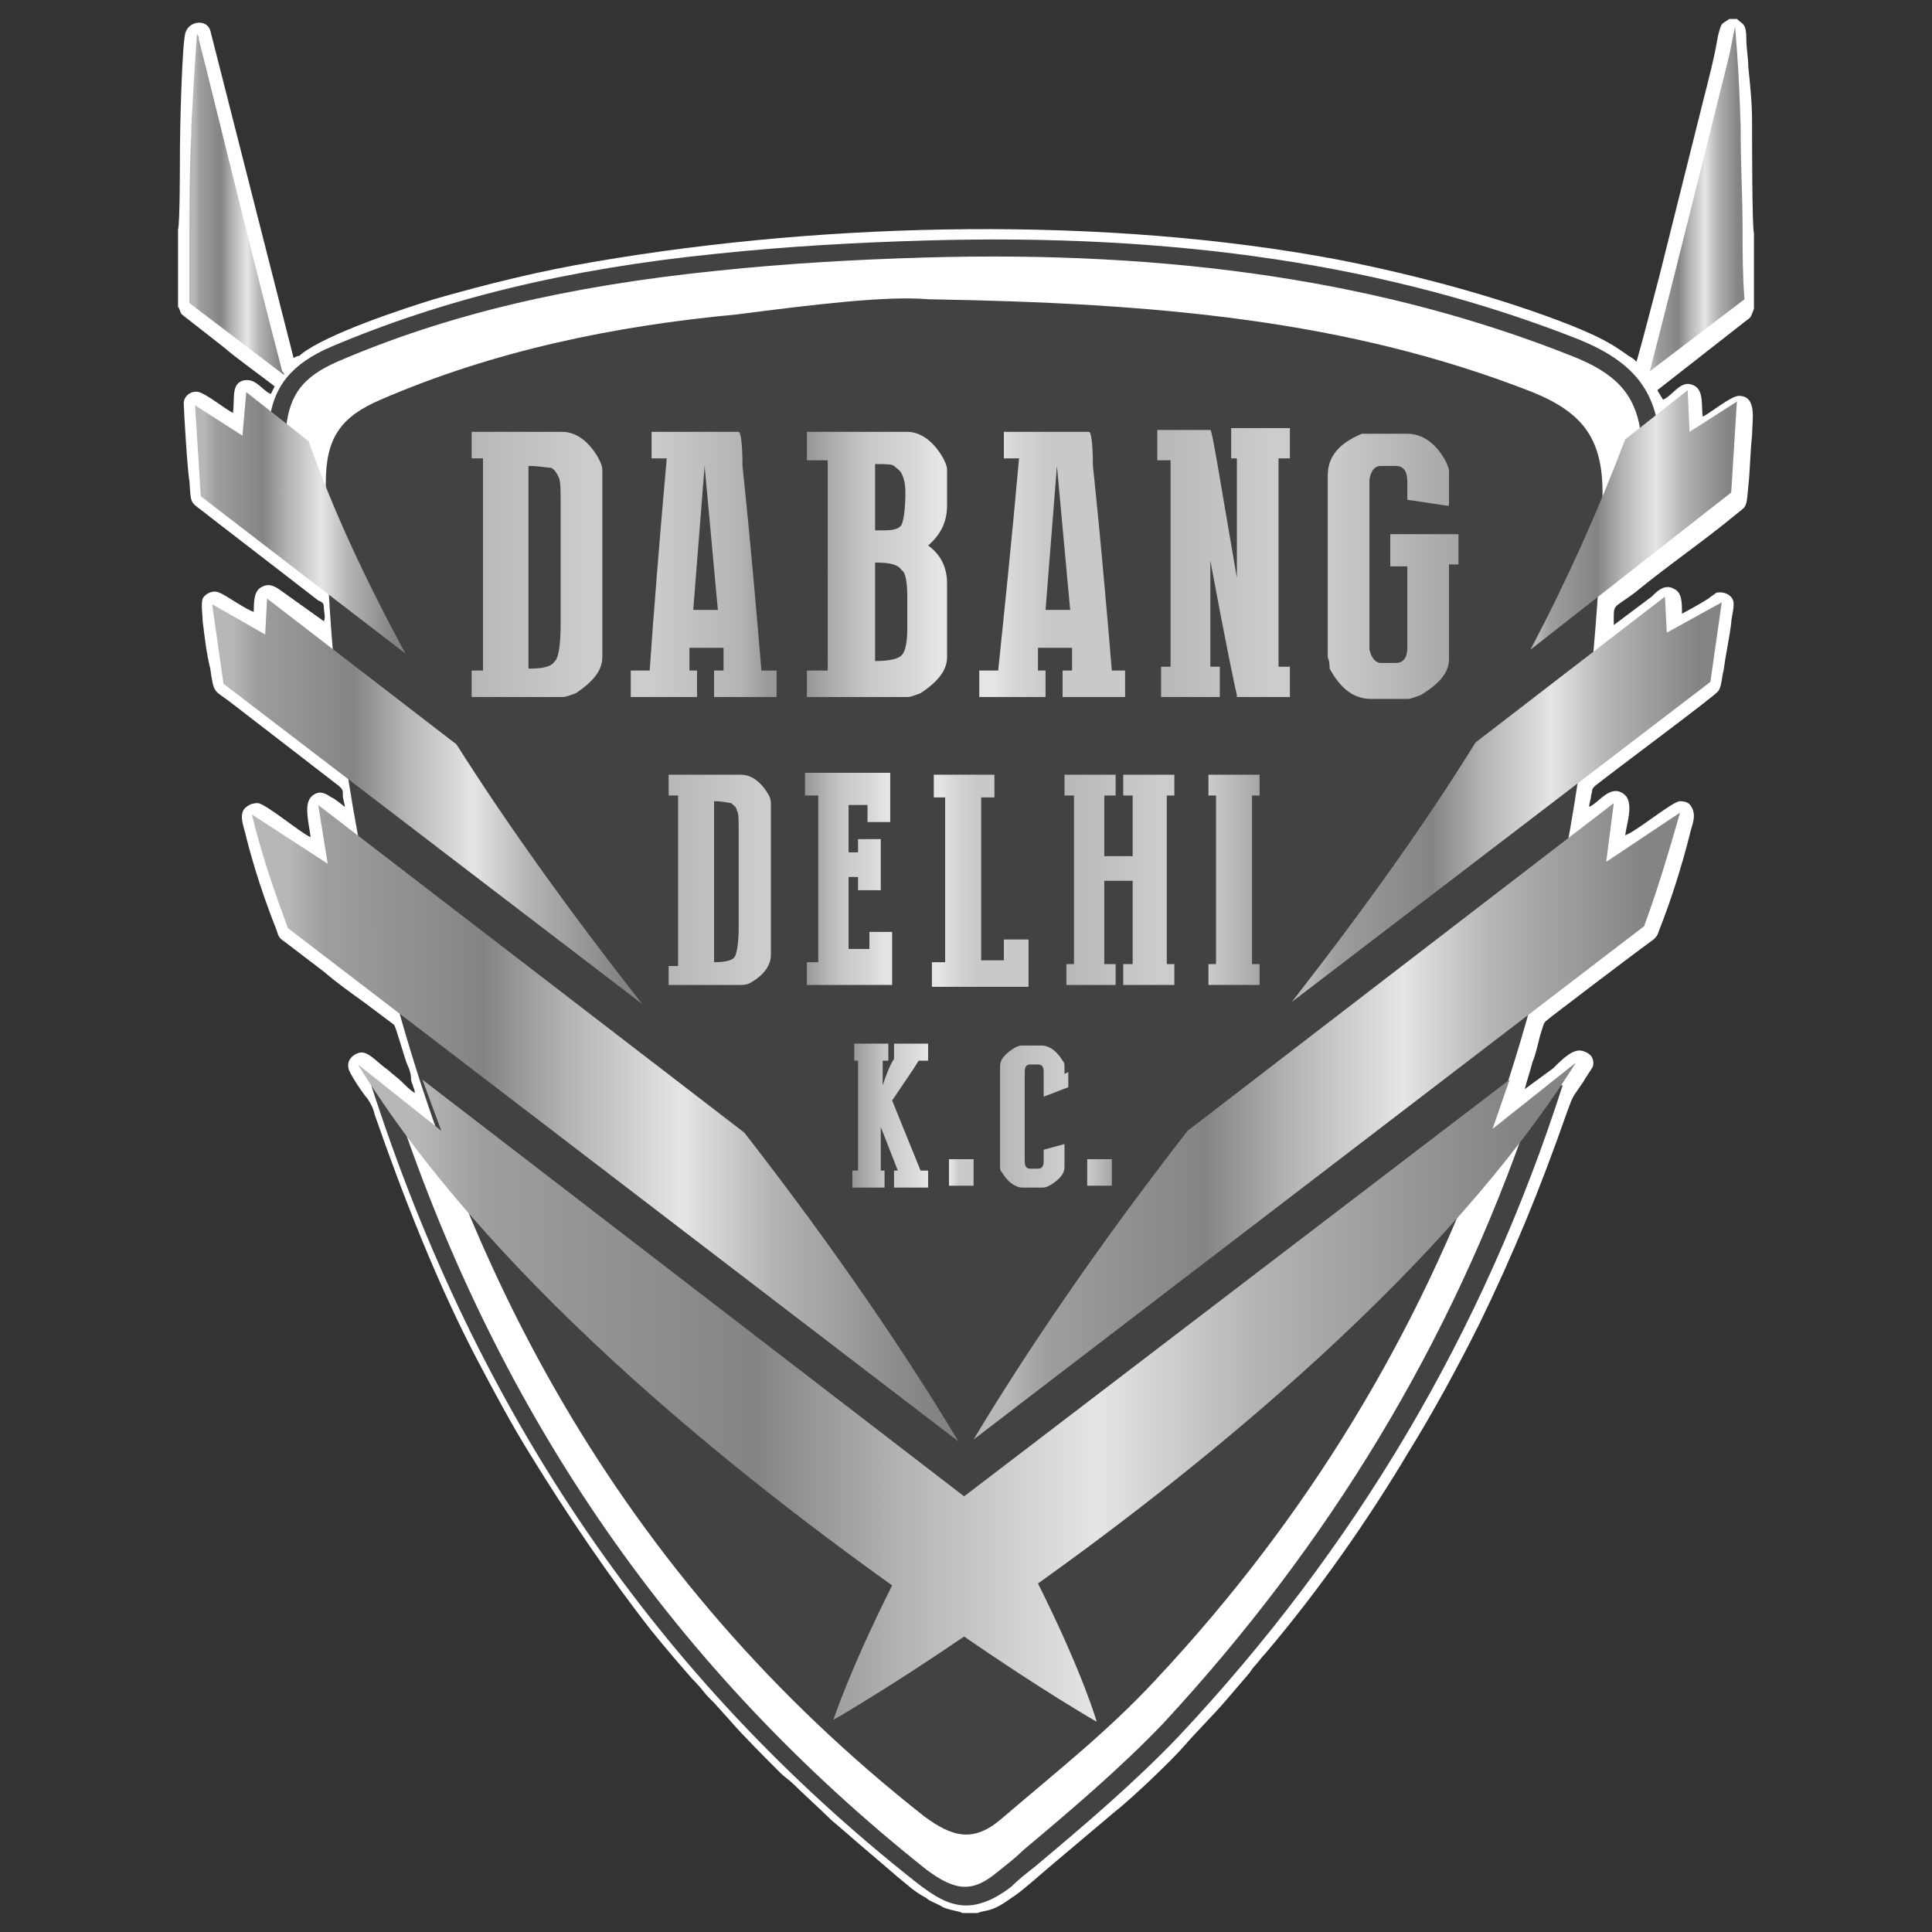
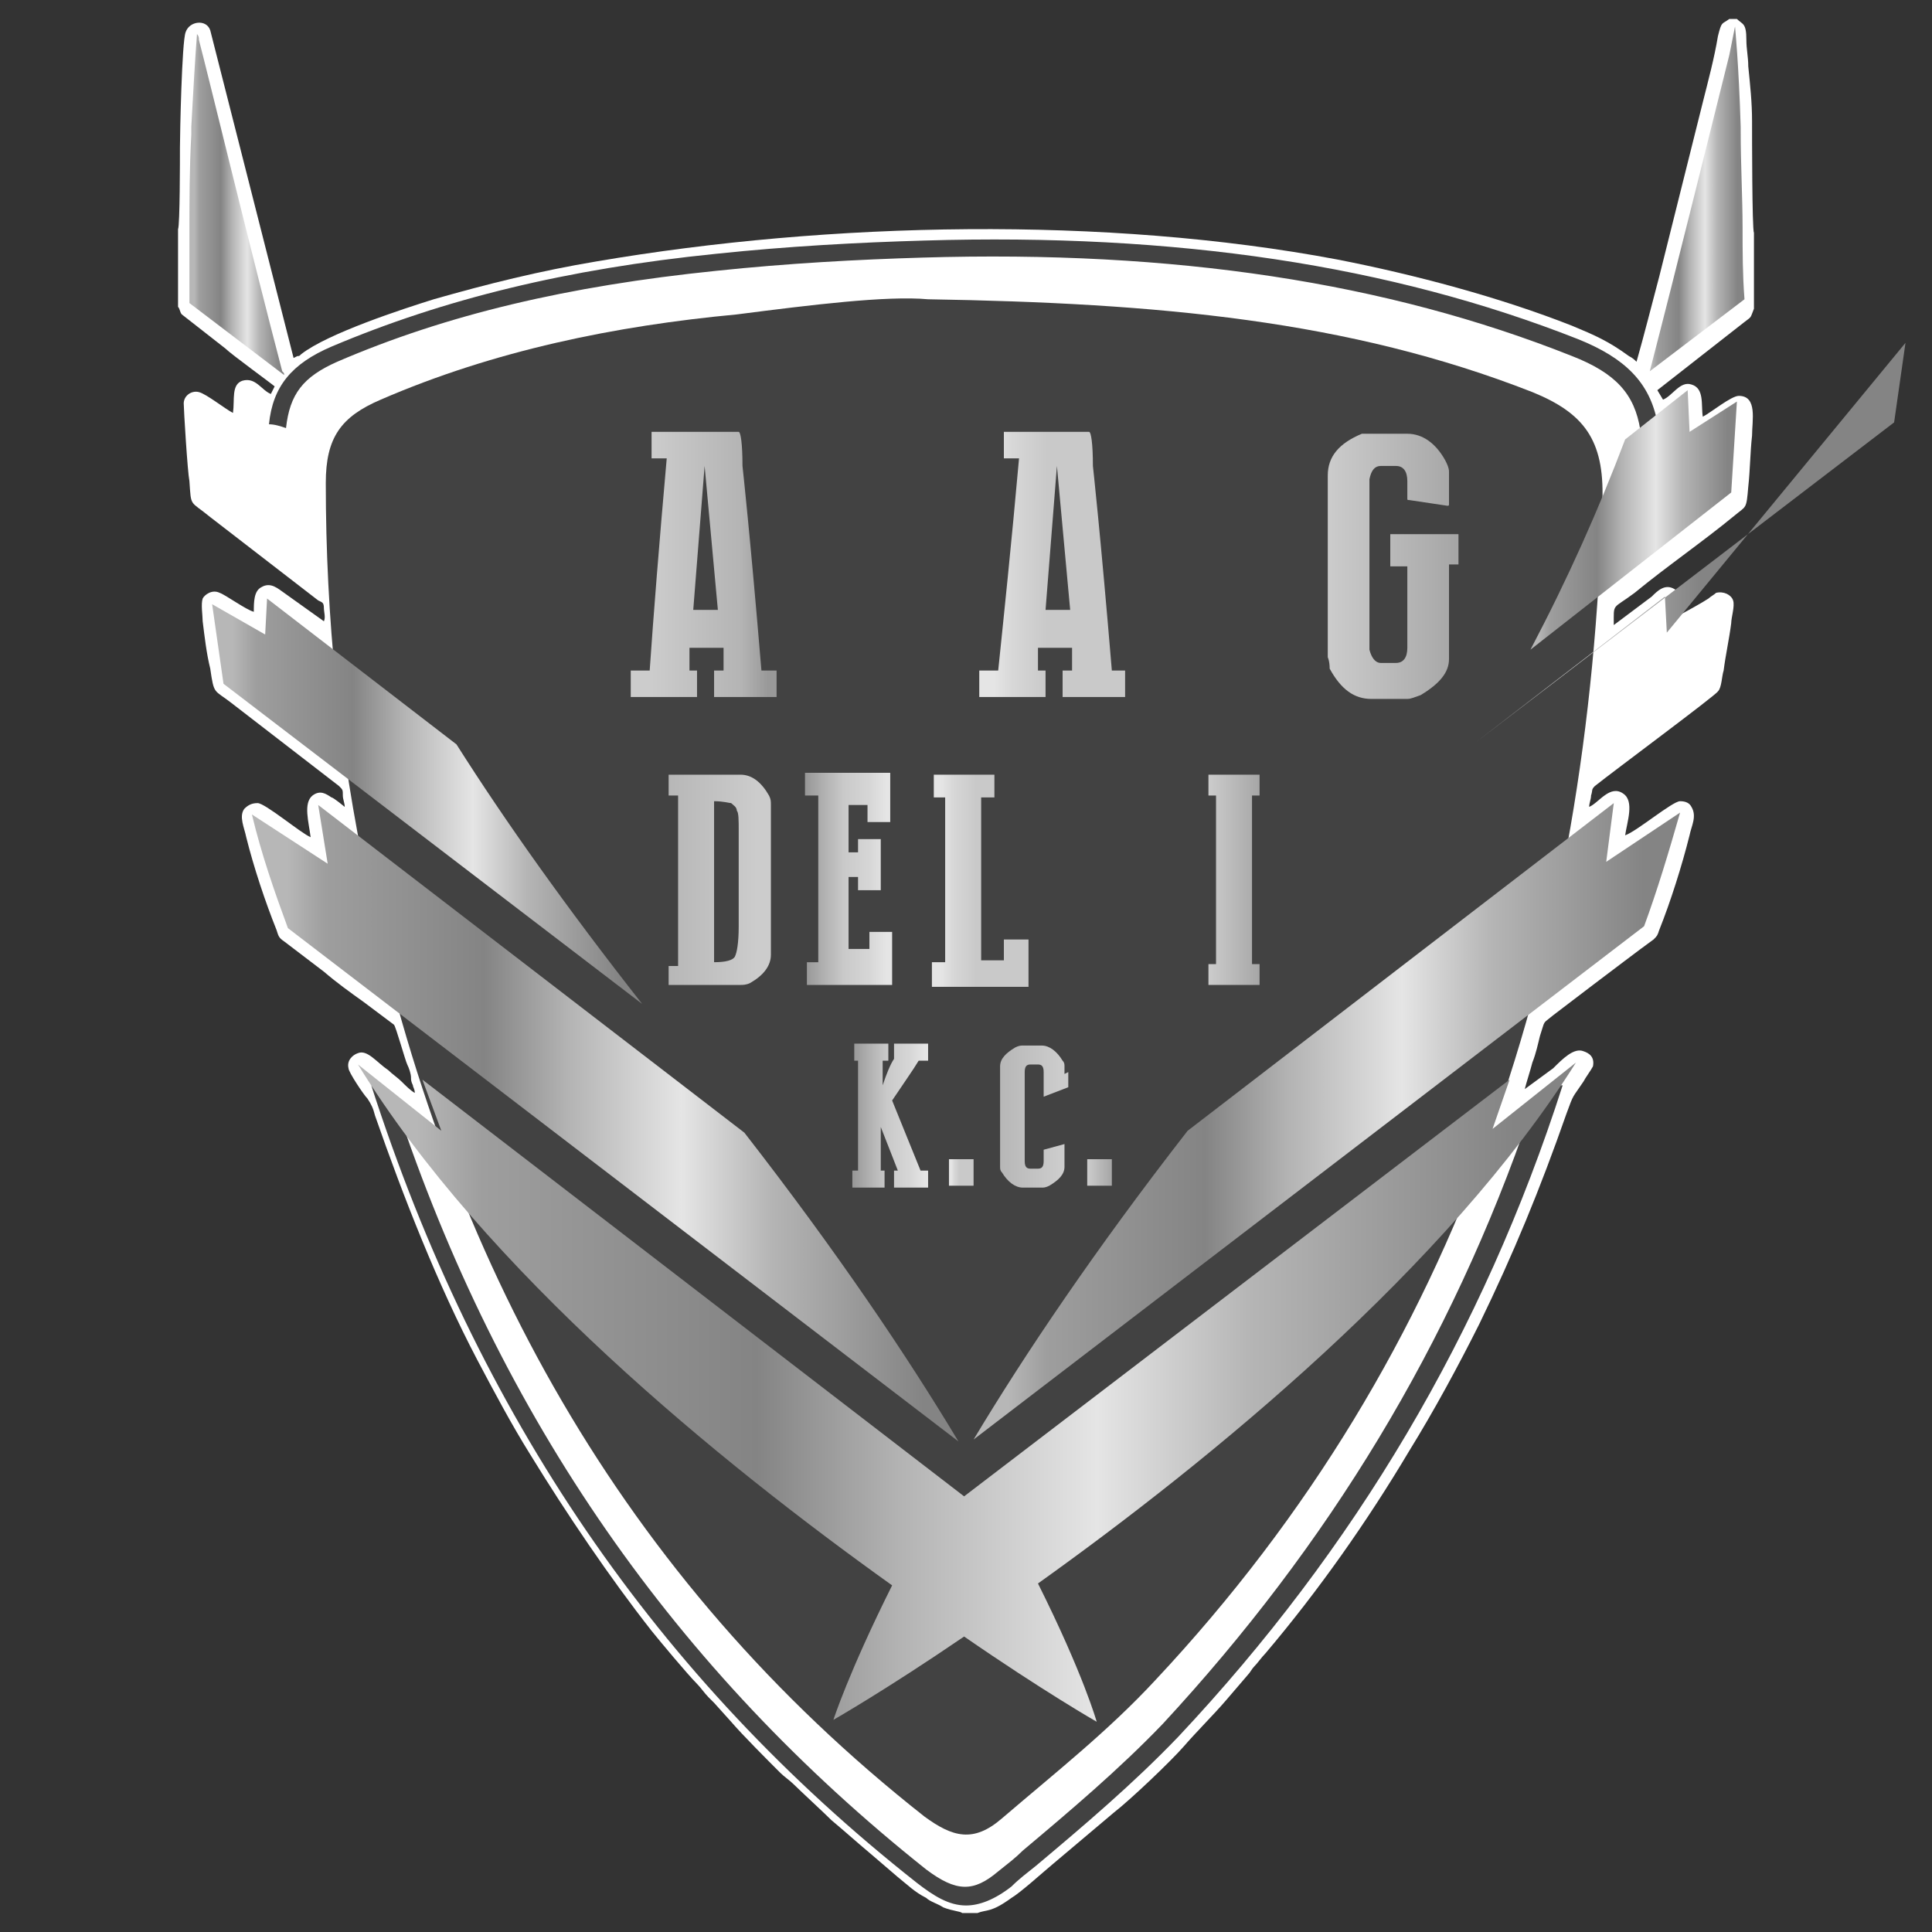
<svg xmlns="http://www.w3.org/2000/svg" version="1.1" id="Layer_1" x="0px" y="0px" viewBox="0 0 102 102" style="enable-background:new 0 0 102 102;" xml:space="preserve">
  <rect x="0" y="0" width="102" height="102" fill="#333333" stroke="none" />
  <style type="text/css">
	.st0{fill-rule:evenodd;clip-rule:evenodd;fill:#FFFFFF;}
	.st1{fill-rule:evenodd;clip-rule:evenodd;fill:#424242;}
	.st2{fill-rule:evenodd;clip-rule:evenodd;fill:url(#SVGID_1_);}
	.st3{fill-rule:evenodd;clip-rule:evenodd;fill:url(#SVGID_2_);}
	.st4{fill-rule:evenodd;clip-rule:evenodd;fill:url(#SVGID_3_);}
	.st5{fill-rule:evenodd;clip-rule:evenodd;fill:url(#SVGID_4_);}
	.st6{fill-rule:evenodd;clip-rule:evenodd;fill:url(#SVGID_5_);}
	.st7{fill-rule:evenodd;clip-rule:evenodd;fill:url(#SVGID_6_);}
	.st8{fill-rule:evenodd;clip-rule:evenodd;fill:url(#SVGID_7_);}
	.st9{fill-rule:evenodd;clip-rule:evenodd;fill:url(#SVGID_8_);}
	.st10{fill-rule:evenodd;clip-rule:evenodd;fill:url(#SVGID_9_);}
	.st11{fill-rule:evenodd;clip-rule:evenodd;fill:url(#SVGID_10_);}
	.st12{fill-rule:evenodd;clip-rule:evenodd;fill:url(#SVGID_11_);}
	.st13{fill-rule:evenodd;clip-rule:evenodd;fill:url(#SVGID_12_);}
	.st14{fill-rule:evenodd;clip-rule:evenodd;fill:url(#SVGID_13_);}
	.st15{fill-rule:evenodd;clip-rule:evenodd;fill:url(#SVGID_14_);}
	.st16{fill-rule:evenodd;clip-rule:evenodd;fill:url(#SVGID_15_);}
	.st17{fill-rule:evenodd;clip-rule:evenodd;fill:url(#SVGID_16_);}
	.st18{fill-rule:evenodd;clip-rule:evenodd;fill:url(#SVGID_17_);}
	.st19{fill-rule:evenodd;clip-rule:evenodd;fill:url(#SVGID_18_);}
	.st20{fill-rule:evenodd;clip-rule:evenodd;fill:url(#SVGID_19_);}
	.st21{fill-rule:evenodd;clip-rule:evenodd;fill:url(#SVGID_20_);}
	.st22{fill-rule:evenodd;clip-rule:evenodd;fill:url(#SVGID_21_);}
	.st23{fill-rule:evenodd;clip-rule:evenodd;fill:url(#SVGID_22_);}
	.st24{fill-rule:evenodd;clip-rule:evenodd;fill:url(#SVGID_23_);}
	.st25{fill-rule:evenodd;clip-rule:evenodd;fill:url(#SVGID_24_);}
</style>
  <path class="st0" d="M9.4,12.1v4.1c0.1,0.1,0.1,0.3,0.2,0.4l2.3,1.8c0.3,0.3,2.5,1.9,2.6,2l-0.2,0.4c-0.5-0.2-0.8-0.9-1.5-0.7  c-0.6,0.2-0.4,1-0.5,1.7c-0.4-0.2-1.4-1-1.8-1.1c-0.4-0.1-0.8,0.2-0.8,0.6c0,0.3,0.2,3.6,0.3,4.1c0.1,1.4,0,1,1.1,1.9l5.7,4.4  c0.2,0.1,0.3,0.1,0.3,0.4c0,0.2,0.1,0.5,0,0.7L15,31.3c-0.3-0.2-0.7-0.6-1.2-0.3c-0.4,0.2-0.4,0.8-0.4,1.3c-0.4-0.1-1.5-0.9-1.8-1  c-0.4-0.2-0.8,0.1-0.9,0.3c-0.1,0.3,0,0.9,0,1.2c0.1,0.8,0.2,1.7,0.4,2.5c0.2,1.4,0.2,1.1,1.1,1.8l5.7,4.4c0.2,0.2,0.2,0.2,0.2,0.5  c0,0.2,0.1,0.4,0.1,0.6c0,0-0.6-0.5-0.7-0.5c-0.3-0.2-0.6-0.4-1-0.1c-0.5,0.4-0.2,1.4-0.1,2.2c-0.5-0.2-2.4-1.8-2.8-1.8  c-0.3,0-0.5,0.1-0.7,0.3c-0.3,0.4,0,1,0.1,1.5c0.4,1.6,1,3.4,1.6,4.9c0.1,0.3,0.1,0.4,0.4,0.6l2.1,1.6c0.7,0.6,1.4,1.1,2.1,1.6  l1.6,1.2c0.1,0.1,0.6,1.9,0.7,2.1c0.1,0.2,0.2,0.5,0.2,0.7c0,0.1,0,0.2,0.1,0.4c0,0.1,0.1,0.2,0.1,0.4c-0.2-0.1-0.5-0.4-0.7-0.6  c-0.2-0.2-0.5-0.4-0.7-0.6c-0.6-0.4-1.1-1.1-1.6-0.9c-0.3,0.1-0.6,0.4-0.5,0.8c0,0.2,0.8,1.4,1,1.6c0.2,0.3,0.3,0.5,0.4,0.9  c1.5,4.3,3.3,8.9,5.4,12.9c0.9,1.7,1.8,3.4,2.8,5c1.9,3.1,4.2,6.5,6.4,9.3c0.4,0.5,1.9,2.3,2.4,2.8c0.2,0.2,0.4,0.5,0.6,0.7  c0.1,0.1,0.2,0.2,0.3,0.3l0.9,1c0.6,0.7,1.9,2,2.6,2.7c0.2,0.2,0.5,0.4,0.7,0.6c0.3,0.3,1.6,1.5,2,1.9c0.6,0.5,1.5,1.3,2.1,1.8  l1.4,1.2c0.5,0.4,0.9,0.8,1.5,1.1c0.2,0.2,0.6,0.3,0.9,0.5c0.5,0.2,0.9,0.2,1,0.3h0.8c0.5-0.2,0.7,0,1.8-0.8  c0.5-0.3,1.6-1.3,2.2-1.8l3.2-2.7c0.9-0.7,3-2.7,3.7-3.5c0.6-0.7,1.6-1.7,2.2-2.4l1.2-1.4c0.1-0.1,0.2-0.3,0.3-0.4  c0.2-0.2,0.4-0.5,0.6-0.7c2.8-3.3,5.4-7,7.6-10.7c1.3-2.1,2.6-4.5,3.7-6.7c1.8-3.7,3.2-7.1,4.6-11.1c0.4-1.1,0.3-0.8,0.9-1.7  c0.1-0.2,0.4-0.6,0.5-0.8c0.1-0.5-0.2-0.7-0.5-0.8c-0.5-0.2-1.1,0.4-1.6,0.9l-1.5,1.1c0.1-0.4,0.3-1,0.4-1.4c0.2-0.5,0.3-1,0.4-1.4  c0.3-0.9,0.1-0.6,0.7-1.1l2.1-1.6c0.8-0.6,2.5-1.9,3.2-2.4c0.2-0.2,0.2-0.2,0.3-0.5c0.6-1.5,1.2-3.4,1.6-5c0.1-0.5,0.4-1,0.1-1.5  c-0.1-0.2-0.3-0.3-0.6-0.3c-0.4,0-2.3,1.6-2.9,1.8c0.1-0.7,0.5-1.8-0.1-2.2c-0.7-0.5-1.3,0.5-1.8,0.7c0-0.2,0.1-0.4,0.1-0.6  c0.1-0.3,0-0.3,0.2-0.5c1-0.8,6.4-4.8,6.5-5c0.2-0.2,0.2-0.8,0.3-1.1c0.1-0.8,0.3-1.7,0.4-2.5c0-0.3,0.2-0.9,0.1-1.2  c-0.1-0.3-0.5-0.5-0.9-0.4c-0.1,0.1-0.3,0.2-0.4,0.3c-0.3,0.2-1.2,0.7-1.4,0.8c0-0.6,0-1.1-0.4-1.3c-0.5-0.3-0.9,0.1-1.2,0.4l-2,1.5  c0-1.2-0.1-0.8,1.1-1.7c1.7-1.4,3.6-2.7,5.3-4.1c0.6-0.5,0.6-0.3,0.7-1.5c0.1-0.9,0.1-1.8,0.2-2.7c0-0.8,0.3-2.1-0.7-2.1  c-0.4,0-1.5,0.9-1.9,1.1c-0.1-0.6,0.1-1.5-0.6-1.7c-0.6-0.2-1,0.6-1.5,0.8l-0.3-0.5l4.6-3.6c0.4-0.3,0.3-0.2,0.5-0.7v-4  c-0.1-0.2-0.1-5.2-0.1-5.9c0-1-0.1-1.9-0.2-2.9c0-0.5-0.1-0.9-0.1-1.4C92.2,1.2,92,1.3,91.7,1h-0.4c-0.4,0.3-0.4,0.1-0.6,0.9  c-0.2,1.2-0.5,2.3-0.8,3.5l-2.3,9.2c-0.4,1.5-0.8,3.1-1.2,4.5c-0.1-0.1-0.2-0.2-0.4-0.3c-1.1-0.8-1.8-1.1-3-1.6  c-3.8-1.5-8.3-2.7-12.4-3.5c-12.2-2.3-26.8-2-39.1,0.1c-3,0.5-5.8,1.2-8.6,2c-1.6,0.5-5.6,1.8-7,2.9c-0.1,0.1-0.1,0.1-0.2,0.1  l-0.2,0.1L11.1,1.6C10.9,1,10,1.1,9.8,1.7C9.6,2.2,9.5,7.1,9.5,7.8C9.5,8.4,9.5,11.9,9.4,12.1z" />
  <g>
    <path class="st1" d="M49,15.8c12.1,0.2,22.2,1.1,31.9,4.9c2.7,1.1,3.8,2.5,3.7,5.7C83.9,50.1,77.3,71.3,61,88.7   c-2.5,2.7-5.3,4.9-8.1,7.3c-1.5,1.3-2.6,1-4.1-0.1C32.8,83.3,23.6,66.5,19.4,46.6c-1.5-7-2.2-14-2.2-21.1c0-2.4,0.8-3.5,2.9-4.4   c6-2.6,12.4-3.9,18.8-4.5C42.8,16.1,46.8,15.6,49,15.8z" />
    <path class="st1" d="M86.6,22.7c0.3-0.2,0.6-0.3,0.9-0.4c-0.4-2.1-1.7-3.4-4.2-4.4c-9.9-3.9-21.2-5.6-34.5-5.2   c-3.5,0.1-7.2,0.3-11,0.7c-7.9,0.8-14.4,2.4-20.3,4.9c-2.1,0.9-3.1,2.1-3.3,4.1c0.3,0,0.6,0.1,0.9,0.2c0.2-1.8,0.9-2.7,2.7-3.5   c5.8-2.5,12.2-4,20-4.8c3.8-0.4,7.5-0.6,10.9-0.7C62,13.2,73.2,14.9,83,18.8C85.3,19.7,86.3,20.8,86.6,22.7z" />
    <linearGradient id="SVGID_1_" gradientUnits="userSpaceOnUse" x1="45.033" y1="58.955" x2="49.061" y2="58.955">
      <stop offset="0" style="stop-color:#979797" />
      <stop offset="0.2" style="stop-color:#AFAFAF" />
      <stop offset="0.44" style="stop-color:#C9C9C9" />
      <stop offset="0.74" style="stop-color:#D6D6D6" />
      <stop offset="0.94" style="stop-color:#E5E5E5" />
      <stop offset="0.96" style="stop-color:#E5E5E5" />
      <stop offset="1" style="stop-color:#E5E5E5" />
    </linearGradient>
    <path class="st2" d="M45.3,56h-0.2v-0.9h1.8V56h-0.3l0,1.3c0.2-0.6,0.4-1.1,0.6-1.4v-0.8H49v0.9h-0.5c-0.3,0.5-0.8,1.2-1.4,2.1   l1.5,3.7h0.4v0.9h-1.8v-0.9h0.2c-0.2-0.5-0.5-1.3-0.9-2.3h0v2.3h0.2v0.9H45v-0.9h0.3V56z" />
    <linearGradient id="SVGID_2_" gradientUnits="userSpaceOnUse" x1="50.112" y1="61.917" x2="51.381" y2="61.917">
      <stop offset="0" style="stop-color:#E5E5E5" />
      <stop offset="9.000000e-002" style="stop-color:#E5E5E5" />
      <stop offset="0.22" style="stop-color:#D7D7D7" />
      <stop offset="0.45" style="stop-color:#C9C9C9" />
      <stop offset="0.78" style="stop-color:#C9C9C9" />
      <stop offset="1" style="stop-color:#C9C9C9" />
    </linearGradient>
    <rect x="50.1" y="61.2" class="st3" width="1.3" height="1.4" />
    <linearGradient id="SVGID_3_" gradientUnits="userSpaceOnUse" x1="52.868" y1="58.958" x2="56.444" y2="58.958">
      <stop offset="0" style="stop-color:#B7B7B7" />
      <stop offset="0.45" style="stop-color:#C2C2C2" />
      <stop offset="0.86" style="stop-color:#CCCCCC" />
      <stop offset="0.91" style="stop-color:#CCCCCC" />
      <stop offset="1" style="stop-color:#CCCCCC" />
    </linearGradient>
    <path class="st4" d="M55.1,56.6c0-0.3-0.1-0.4-0.3-0.4h-0.4c-0.2,0-0.3,0.1-0.3,0.4v4.7c0,0.3,0.1,0.4,0.3,0.4h0.4   c0.2,0,0.3-0.1,0.3-0.4v-0.6c0,0,0,0,0,0l1.1-0.3c0,0,0,0,0,0v1.2c0,0.4-0.3,0.7-0.8,1c-0.2,0.1-0.3,0.1-0.4,0.1h-1   c-0.4,0-0.8-0.3-1.1-0.8c-0.1-0.1-0.1-0.2-0.1-0.3v-5.3c0-0.4,0.3-0.7,0.8-1c0.2-0.1,0.3-0.1,0.4-0.1h1c0.4,0,0.8,0.3,1.1,0.8   c0.1,0.1,0.1,0.2,0.1,0.3l0,0.4l0.2-0.1l0,0.8l-1.3,0.5L55.1,56.6z" />
    <linearGradient id="SVGID_4_" gradientUnits="userSpaceOnUse" x1="57.411" y1="61.917" x2="58.681" y2="61.917">
      <stop offset="0" style="stop-color:#CCCCCC" />
      <stop offset="0.83" style="stop-color:#ADADAD" />
      <stop offset="1" style="stop-color:#A6A6A6" />
    </linearGradient>
    <rect x="57.4" y="61.2" class="st5" width="1.3" height="1.4" />
    <path class="st1" d="M82.1,57.3c-0.3,0.6-0.7,1.1-1.3,1.4C76.6,71,70.1,81.6,61.4,91c-2.3,2.4-4.9,4.6-7.4,6.7   c-0.4,0.4-0.8,0.7-1.3,1.1c-1.3,1.1-2.2,1.1-3.8-0.1C35.7,88.2,26.4,74.9,20.9,58.3c-0.6-0.2-1-0.6-1.3-1   c5.6,17.4,15.1,31.3,28.8,42.1c0.9,0.7,1.7,1.2,2.6,1.2c0.7,0,1.5-0.3,2.4-1c0.4-0.4,0.8-0.7,1.3-1.1c2.5-2.1,5.1-4.3,7.5-6.8   c9.3-9.9,16.1-21.3,20.3-34.4C82.2,57.3,82.2,57.3,82.1,57.3z" />
    <g>
      <linearGradient id="SVGID_5_" gradientUnits="userSpaceOnUse" x1="53.223" y1="59.202" x2="86.798" y2="59.202">
        <stop offset="0" style="stop-color:#B7B7B7" />
        <stop offset="6.000000e-002" style="stop-color:#9E9E9E" />
        <stop offset="0.31" style="stop-color:#848484" />
        <stop offset="0.44" style="stop-color:#B3B3B3" />
        <stop offset="0.62" style="stop-color:#E5E5E5" />
        <stop offset="0.76" style="stop-color:#B5B5B5" />
        <stop offset="1" style="stop-color:#848484" />
        <stop offset="1" style="stop-color:#848484" />
      </linearGradient>
      <path class="st6" d="M85.2,42.4L62.7,59.7C57.8,66,54.1,71.5,51.4,76l35.4-27.1c0.7-1.9,1.3-3.9,1.9-6l-3.9,2.6L85.2,42.4z" />
      <linearGradient id="SVGID_6_" gradientUnits="userSpaceOnUse" x1="69.243" y1="42.147" x2="89.68" y2="42.147">
        <stop offset="0" style="stop-color:#B7B7B7" />
        <stop offset="6.000000e-002" style="stop-color:#9E9E9E" />
        <stop offset="0.31" style="stop-color:#848484" />
        <stop offset="0.44" style="stop-color:#B3B3B3" />
        <stop offset="0.62" style="stop-color:#E5E5E5" />
        <stop offset="0.76" style="stop-color:#B5B5B5" />
        <stop offset="1" style="stop-color:#848484" />
        <stop offset="1" style="stop-color:#848484" />
      </linearGradient>
-       <path class="st7" d="M87.9,31.5l-10,7.7c-2.6,4.2-5.8,8.7-9.7,13.7l22.1-16.9c0.2-1.4,0.4-2.8,0.6-4.2L88,33.4L87.9,31.5z" />
+       <path class="st7" d="M87.9,31.5l-10,7.7l22.1-16.9c0.2-1.4,0.4-2.8,0.6-4.2L88,33.4L87.9,31.5z" />
      <linearGradient id="SVGID_7_" gradientUnits="userSpaceOnUse" x1="21.986" y1="73.573" x2="79.955" y2="73.573">
        <stop offset="0" style="stop-color:#B7B7B7" />
        <stop offset="6.000000e-002" style="stop-color:#9E9E9E" />
        <stop offset="0.31" style="stop-color:#848484" />
        <stop offset="0.44" style="stop-color:#B3B3B3" />
        <stop offset="0.62" style="stop-color:#E5E5E5" />
        <stop offset="0.76" style="stop-color:#B5B5B5" />
        <stop offset="1" style="stop-color:#848484" />
        <stop offset="1" style="stop-color:#848484" />
      </linearGradient>
      <path class="st8" d="M79.7,57L50.9,79l-28.6-22l1,2.7l-4.4-3.5C25.6,67.1,38,77.2,47.1,83.7c-2.3,4.6-3.1,7.1-3.1,7.1    s2.8-1.6,6.9-4.4c4.2,2.9,7,4.5,7,4.5s-0.7-2.5-3.1-7.3c9.1-6.5,21.6-16.7,28.4-27.5l-4.4,3.5L79.7,57z" />
      <linearGradient id="SVGID_8_" gradientUnits="userSpaceOnUse" x1="81.222" y1="27.452" x2="91.21" y2="27.452">
        <stop offset="0" style="stop-color:#B7B7B7" />
        <stop offset="6.000000e-002" style="stop-color:#9E9E9E" />
        <stop offset="0.31" style="stop-color:#848484" />
        <stop offset="0.44" style="stop-color:#B3B3B3" />
        <stop offset="0.62" style="stop-color:#E5E5E5" />
        <stop offset="0.76" style="stop-color:#B5B5B5" />
        <stop offset="1" style="stop-color:#848484" />
        <stop offset="1" style="stop-color:#848484" />
      </linearGradient>
      <path class="st9" d="M89.1,20.6l-3.3,2.6c-1.4,3.7-3,7.3-5,11.1L91.4,26c0.1-1.6,0.2-3.2,0.3-4.8l-2.5,1.6L89.1,20.6z" />
      <linearGradient id="SVGID_9_" gradientUnits="userSpaceOnUse" x1="87.229" y1="10.593" x2="91.73" y2="10.593">
        <stop offset="0" style="stop-color:#B7B7B7" />
        <stop offset="6.000000e-002" style="stop-color:#9E9E9E" />
        <stop offset="0.31" style="stop-color:#848484" />
        <stop offset="0.44" style="stop-color:#B3B3B3" />
        <stop offset="0.62" style="stop-color:#E5E5E5" />
        <stop offset="0.76" style="stop-color:#B5B5B5" />
        <stop offset="1" style="stop-color:#848484" />
        <stop offset="1" style="stop-color:#848484" />
      </linearGradient>
      <path class="st10" d="M92,12L92,12c0-1.5-0.1-3.3-0.1-5.1l0,0c0-0.1,0-0.1,0-0.2l0,0c-0.1-3.3-0.3-5.3-0.3-5.3    c-0.1,0.5-0.2,1-0.3,1.5c-0.8,3.2-2.8,11.3-4.2,16.7l5-3.8C92,14.5,92,13.3,92,12z" />
      <linearGradient id="SVGID_10_" gradientUnits="userSpaceOnUse" x1="15.168" y1="59.306" x2="48.743" y2="59.306">
        <stop offset="0" style="stop-color:#B7B7B7" />
        <stop offset="6.000000e-002" style="stop-color:#9E9E9E" />
        <stop offset="0.31" style="stop-color:#848484" />
        <stop offset="0.44" style="stop-color:#B3B3B3" />
        <stop offset="0.62" style="stop-color:#E5E5E5" />
        <stop offset="0.76" style="stop-color:#B5B5B5" />
        <stop offset="1" style="stop-color:#848484" />
        <stop offset="1" style="stop-color:#848484" />
      </linearGradient>
      <path class="st11" d="M39.3,59.8L16.8,42.5l0.5,3.1L13.3,43c0.5,2.1,1.2,4.1,1.9,6l35.4,27.1C47.9,71.6,44.2,66.1,39.3,59.8z" />
      <linearGradient id="SVGID_11_" gradientUnits="userSpaceOnUse" x1="12.3" y1="42.252" x2="32.736" y2="42.252">
        <stop offset="0" style="stop-color:#B7B7B7" />
        <stop offset="6.000000e-002" style="stop-color:#9E9E9E" />
        <stop offset="0.31" style="stop-color:#848484" />
        <stop offset="0.44" style="stop-color:#B3B3B3" />
        <stop offset="0.62" style="stop-color:#E5E5E5" />
        <stop offset="0.76" style="stop-color:#B5B5B5" />
        <stop offset="1" style="stop-color:#848484" />
        <stop offset="1" style="stop-color:#848484" />
      </linearGradient>
      <path class="st12" d="M24.1,39.3l-10-7.7L14,33.5l-2.8-1.6c0.2,1.4,0.4,2.8,0.6,4.2l22.1,16.9C29.9,47.9,26.7,43.4,24.1,39.3z" />
      <linearGradient id="SVGID_12_" gradientUnits="userSpaceOnUse" x1="10.781" y1="27.557" x2="20.767" y2="27.557">
        <stop offset="0" style="stop-color:#B7B7B7" />
        <stop offset="6.000000e-002" style="stop-color:#9E9E9E" />
        <stop offset="0.31" style="stop-color:#848484" />
        <stop offset="0.44" style="stop-color:#B3B3B3" />
        <stop offset="0.62" style="stop-color:#E5E5E5" />
        <stop offset="0.76" style="stop-color:#B5B5B5" />
        <stop offset="1" style="stop-color:#848484" />
        <stop offset="1" style="stop-color:#848484" />
      </linearGradient>
-       <path class="st13" d="M16.3,23.3l-3.3-2.6L12.8,23l-2.5-1.6c0.1,1.6,0.2,3.2,0.3,4.8l10.8,8.3C19.3,30.6,17.6,27,16.3,23.3z" />
      <linearGradient id="SVGID_13_" gradientUnits="userSpaceOnUse" x1="10.267" y1="10.789" x2="14.766" y2="10.789">
        <stop offset="0" style="stop-color:#B7B7B7" />
        <stop offset="6.000000e-002" style="stop-color:#9E9E9E" />
        <stop offset="0.31" style="stop-color:#848484" />
        <stop offset="0.44" style="stop-color:#B3B3B3" />
        <stop offset="0.62" style="stop-color:#E5E5E5" />
        <stop offset="0.76" style="stop-color:#B5B5B5" />
        <stop offset="1" style="stop-color:#848484" />
        <stop offset="1" style="stop-color:#848484" />
      </linearGradient>
      <path class="st14" d="M15,19.8L15,19.8c0-0.1,0-0.1-0.1-0.2C13.3,13.5,11,4,10.5,2.1c0-0.1,0-0.2-0.1-0.3c0,0,0,0,0,0c0,0,0,0,0,0    c-0.1,1.3-0.2,3-0.3,4.9c0,0.1,0,0.3,0,0.4l0,0c-0.1,1.8-0.1,3.6-0.1,5.1l0,0c0,0.9,0,1.8,0,2.7c0,0.7,0,1.1,0,1.1L15,19.8    C15,19.8,15,19.8,15,19.8z" />
    </g>
    <g>
      <linearGradient id="SVGID_14_" gradientUnits="userSpaceOnUse" x1="24.935" y1="29.8" x2="31.74" y2="29.8">
        <stop offset="0" style="stop-color:#B7B7B7" />
        <stop offset="0.45" style="stop-color:#C2C2C2" />
        <stop offset="0.86" style="stop-color:#CCCCCC" />
        <stop offset="0.91" style="stop-color:#CCCCCC" />
        <stop offset="1" style="stop-color:#CCCCCC" />
      </linearGradient>
-       <path class="st15" d="M24.9,36.8v-1.4h0.6V24.2h-0.6v-1.4h0.6c0,0,0,0,0.1,0h4.1c0.7,0,1.4,0.5,1.9,1.4c0.1,0.2,0.2,0.4,0.2,0.6    v9.9c0,0.7-0.5,1.3-1.4,1.9c-0.3,0.1-0.5,0.2-0.7,0.2H24.9L24.9,36.8z M27.9,24.6L27.9,24.6v10.7c0.8,0,1.2-0.1,1.4-0.4    c0.2-0.2,0.3-0.9,0.3-2v-6.3c0-0.7,0-1.2-0.1-1.4c-0.1-0.2-0.2-0.4-0.4-0.5C28.9,24.7,28.5,24.6,27.9,24.6z" />
      <linearGradient id="SVGID_15_" gradientUnits="userSpaceOnUse" x1="33.221" y1="29.771" x2="41.006" y2="29.771">
        <stop offset="0" style="stop-color:#CCCCCC" />
        <stop offset="0.15" style="stop-color:#CCCCCC" />
        <stop offset="0.76" style="stop-color:#B4B4B4" />
        <stop offset="0.94" style="stop-color:#999999" />
        <stop offset="0.97" style="stop-color:#999999" />
        <stop offset="1" style="stop-color:#999999" />
      </linearGradient>
      <path class="st16" d="M35.2,24.2h-0.8v-1.4H39v0h0c0.1,0,0.2,0.6,0.2,1.8c0,0,0.4,3.6,1,10.8H41v1.4h-3.3v-1.4h0.5    c0-0.6,0-1,0-1.2h-1.8c0,0.2,0,0.6,0,1.2h0.4v1.4h-3.5v-1.4h1C34.5,32.5,34.8,28.7,35.2,24.2L35.2,24.2z M37.2,24.6L37.2,24.6    L37.2,24.6l-0.6,7.6h1.3L37.2,24.6L37.2,24.6z" />
      <linearGradient id="SVGID_16_" gradientUnits="userSpaceOnUse" x1="42.614" y1="29.8" x2="49.967" y2="29.8">
        <stop offset="0" style="stop-color:#979797" />
        <stop offset="0.2" style="stop-color:#AFAFAF" />
        <stop offset="0.44" style="stop-color:#C9C9C9" />
        <stop offset="0.74" style="stop-color:#D6D6D6" />
        <stop offset="0.94" style="stop-color:#E5E5E5" />
        <stop offset="0.96" style="stop-color:#E5E5E5" />
        <stop offset="1" style="stop-color:#E5E5E5" />
      </linearGradient>
-       <path class="st17" d="M43.7,24.3h-1.1l0-1.5l5.3,0c0.7,0,1.4,0.5,1.9,1.4c0.1,0.2,0.2,0.4,0.2,0.6v1.9c0,0.8-0.3,1.5-1,2.1    c0.7,0.5,1,1.2,1,2v3.9c0,0.7-0.5,1.3-1.4,1.9c-0.3,0.1-0.5,0.2-0.7,0.2h-1.5v0h-3.8v-1.4h1.1V24.3L43.7,24.3z M46.2,24.5    L46.2,24.5V28c0.2,0,0.4,0,0.5,0c0.5,0,0.8-0.1,0.9-0.3c0.1-0.2,0.2-0.8,0.2-1.7c0-0.5-0.1-0.8-0.2-1c-0.1-0.2-0.3-0.3-0.4-0.4    C47.1,24.5,46.7,24.5,46.2,24.5L46.2,24.5z M46.2,29.7L46.2,29.7v5.2c0.7,0,1.2-0.1,1.4-0.3c0.2-0.2,0.3-0.7,0.3-1.4v-1.7    c0-0.8-0.1-1.3-0.3-1.4C47.4,29.8,47,29.7,46.2,29.7z" />
      <linearGradient id="SVGID_17_" gradientUnits="userSpaceOnUse" x1="51.782" y1="29.771" x2="59.567" y2="29.771">
        <stop offset="0" style="stop-color:#E5E5E5" />
        <stop offset="9.000000e-002" style="stop-color:#E5E5E5" />
        <stop offset="0.22" style="stop-color:#D7D7D7" />
        <stop offset="0.45" style="stop-color:#C9C9C9" />
        <stop offset="0.78" style="stop-color:#C9C9C9" />
        <stop offset="1" style="stop-color:#C9C9C9" />
      </linearGradient>
      <path class="st18" d="M53.8,24.2H53v-1.4h4.5v0h0c0.1,0,0.2,0.6,0.2,1.8c0,0,0.4,3.6,1,10.8h0.7v1.4h-3.3v-1.4h0.5    c0-0.6,0-1,0-1.2h-1.8c0,0.2,0,0.6,0,1.2h0.4v1.4h-3.5v-1.4h1C53,32.5,53.4,28.7,53.8,24.2L53.8,24.2z M55.8,24.6L55.8,24.6    L55.8,24.6l-0.6,7.6h1.3L55.8,24.6L55.8,24.6z" />
      <linearGradient id="SVGID_18_" gradientUnits="userSpaceOnUse" x1="61.116" y1="29.771" x2="68.088" y2="29.771">
        <stop offset="0" style="stop-color:#B7B7B7" />
        <stop offset="0.45" style="stop-color:#C2C2C2" />
        <stop offset="0.86" style="stop-color:#CCCCCC" />
        <stop offset="0.91" style="stop-color:#CCCCCC" />
        <stop offset="1" style="stop-color:#CCCCCC" />
      </linearGradient>
-       <path class="st19" d="M61.7,24.3h-0.6v-1.6h2.8c0.1,0,0.5,2.6,1.4,7.8h0v-6.3H65v-1.6h3.1v1.6h-0.6v11h0.6v1.6h-2.8v-0.1    c-0.1-0.4-0.6-2.8-1.4-7.1h0v5.6h0.5v1.6h-3.1v-1.6h0.5V24.3z" />
      <linearGradient id="SVGID_19_" gradientUnits="userSpaceOnUse" x1="70.038" y1="29.81" x2="76.854" y2="29.81">
        <stop offset="0" style="stop-color:#CCCCCC" />
        <stop offset="0.83" style="stop-color:#ADADAD" />
        <stop offset="1" style="stop-color:#A6A6A6" />
      </linearGradient>
      <path class="st20" d="M76.5,29.9v4.9c0,0.7-0.5,1.3-1.5,1.9c-0.3,0.1-0.5,0.2-0.7,0.2h-1.9c-0.9,0-1.6-0.5-2.2-1.6    c0-0.4-0.1-0.6-0.1-0.6c0,0,0,0,0,0l0-0.4v-8.8c0-0.1,0-0.2,0-0.4c0,0,0,0,0,0c0-1,0.6-1.7,1.8-2.2l0.5,0h1.9c0.8,0,1.5,0.5,2,1.4    c0.1,0.2,0.2,0.4,0.2,0.6v1.7c0,0.1,0,0.1-0.1,0.1l-2-0.3c-0.1,0-0.1,0-0.1-0.1v-0.9c0-0.5-0.2-0.8-0.6-0.8h-0.8    c-0.3,0-0.5,0.2-0.6,0.7v9c0.1,0.4,0.3,0.7,0.6,0.7h0.8c0.4,0,0.6-0.3,0.6-0.8v-4.3h-0.9c0,0,0,0,0,0c0,0,0,0,0-0.1v-1.5    c0,0,0,0,0-0.1v0h3.6v1.6H76.5z" />
    </g>
    <linearGradient id="SVGID_20_" gradientUnits="userSpaceOnUse" x1="35.313" y1="46.446" x2="40.738" y2="46.446">
      <stop offset="0" style="stop-color:#B7B7B7" />
      <stop offset="0.45" style="stop-color:#C2C2C2" />
      <stop offset="0.86" style="stop-color:#CCCCCC" />
      <stop offset="0.91" style="stop-color:#CCCCCC" />
      <stop offset="1" style="stop-color:#CCCCCC" />
    </linearGradient>
    <path class="st21" d="M35.3,52.1v-1.1h0.5V42h-0.5v-1.1h0.5c0,0,0,0,0,0h3.3c0.6,0,1.1,0.4,1.5,1.1c0.1,0.2,0.1,0.3,0.1,0.5v7.9   c0,0.6-0.4,1.1-1.1,1.5c-0.2,0.1-0.4,0.1-0.5,0.1H35.3L35.3,52.1z M37.7,42.3L37.7,42.3v8.5c0.6,0,1-0.1,1.1-0.3   c0.1-0.2,0.2-0.7,0.2-1.6v-5c0-0.6,0-1-0.1-1.1c0-0.2-0.2-0.3-0.3-0.4C38.5,42.4,38.2,42.3,37.7,42.3z" />
    <linearGradient id="SVGID_21_" gradientUnits="userSpaceOnUse" x1="42.53" y1="46.45" x2="47.073" y2="46.45">
      <stop offset="0" style="stop-color:#979797" />
      <stop offset="0.2" style="stop-color:#AFAFAF" />
      <stop offset="0.44" style="stop-color:#C9C9C9" />
      <stop offset="0.74" style="stop-color:#D6D6D6" />
      <stop offset="0.94" style="stop-color:#E5E5E5" />
      <stop offset="0.96" style="stop-color:#E5E5E5" />
      <stop offset="1" style="stop-color:#E5E5E5" />
    </linearGradient>
    <path class="st22" d="M43.1,42h-0.6v-1.2h0.9v0H47c0,0,0,0,0,0h0v0c0,0,0,0,0,0v1.7c0,0,0,0,0,0v0.9h-1.2v-0.9h-1v2.5h0.5v-0.7h1.2   v2.7h-1.2v-0.7h-0.5v3.8h1.1v-0.9h1.2V52h0c0,0,0,0-0.1,0h-3.8c0,0,0,0,0,0h-0.6v-1.2h0.6V42z" />
    <linearGradient id="SVGID_22_" gradientUnits="userSpaceOnUse" x1="49.232" y1="46.458" x2="54.329" y2="46.458">
      <stop offset="0" style="stop-color:#E5E5E5" />
      <stop offset="9.000000e-002" style="stop-color:#E5E5E5" />
      <stop offset="0.22" style="stop-color:#D7D7D7" />
      <stop offset="0.45" style="stop-color:#C9C9C9" />
      <stop offset="0.78" style="stop-color:#C9C9C9" />
      <stop offset="1" style="stop-color:#C9C9C9" />
    </linearGradient>
    <polygon class="st23" points="49.2,52.1 49.2,50.8 49.9,50.8 49.9,42.1 49.3,42.1 49.3,40.9 52.5,40.9 52.5,42.1 51.8,42.1    51.8,50.7 53,50.7 53,49.6 54.3,49.6 54.3,52.1  " />
    <linearGradient id="SVGID_23_" gradientUnits="userSpaceOnUse" x1="56.129" y1="46.466" x2="61.975" y2="46.466">
      <stop offset="0" style="stop-color:#B7B7B7" />
      <stop offset="0.45" style="stop-color:#C2C2C2" />
      <stop offset="0.86" style="stop-color:#CCCCCC" />
      <stop offset="0.91" style="stop-color:#CCCCCC" />
      <stop offset="1" style="stop-color:#CCCCCC" />
    </linearGradient>
-     <path class="st24" d="M56.6,42h-0.4v-1.1h2.7V42h-0.6v3.2h1.5V42h-0.5v-1.1H62V42h-0.4v8.9H62V52h-0.5c0,0,0,0,0,0h-1.6   c0,0,0,0-0.1,0h-0.5v-1.1h0.5v-4.4h-1.5v4.4h0.6V52h-0.6c0,0,0,0,0,0h-1.6c0,0,0,0,0,0h-0.4v-1.1h0.4V42z" />
    <linearGradient id="SVGID_24_" gradientUnits="userSpaceOnUse" x1="63.791" y1="46.47" x2="66.484" y2="46.47">
      <stop offset="0" style="stop-color:#CCCCCC" />
      <stop offset="0.83" style="stop-color:#ADADAD" />
      <stop offset="1" style="stop-color:#A6A6A6" />
    </linearGradient>
    <path class="st25" d="M64.3,40.9C64.3,40.9,64.3,40.9,64.3,40.9l1.7,0c0,0,0,0,0,0h0.5V42h-0.4v8.9h0.4v1.1h-2.7v-1.1h0.4V42h-0.4   v-1.1H64.3z" />
  </g>
</svg>